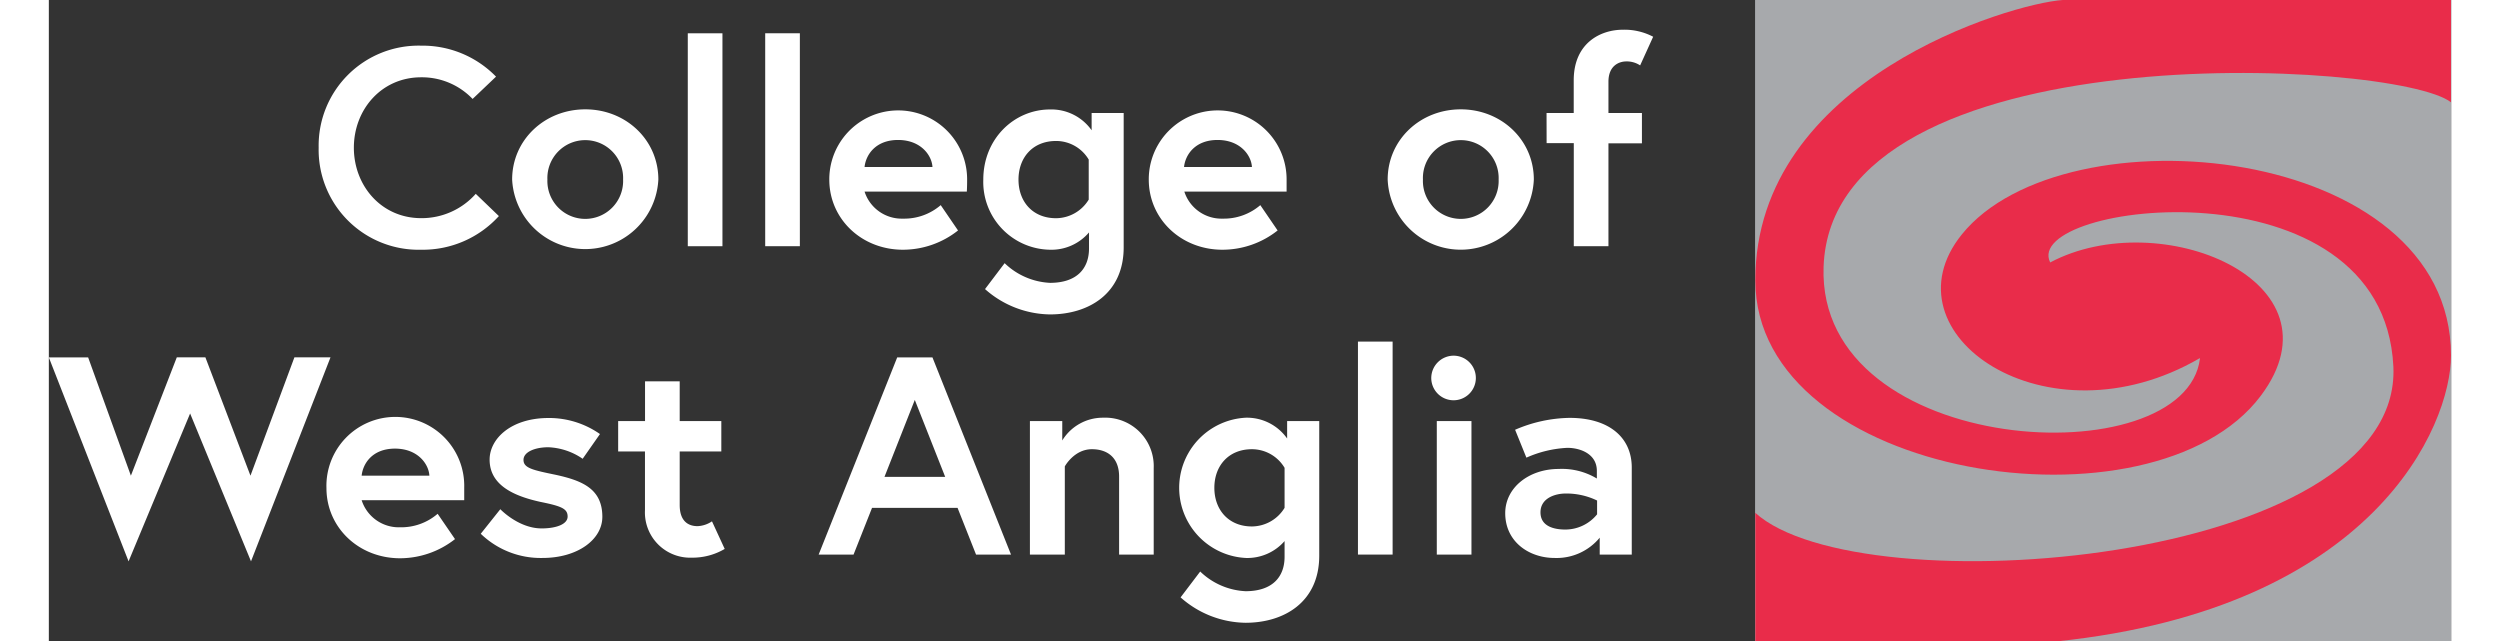
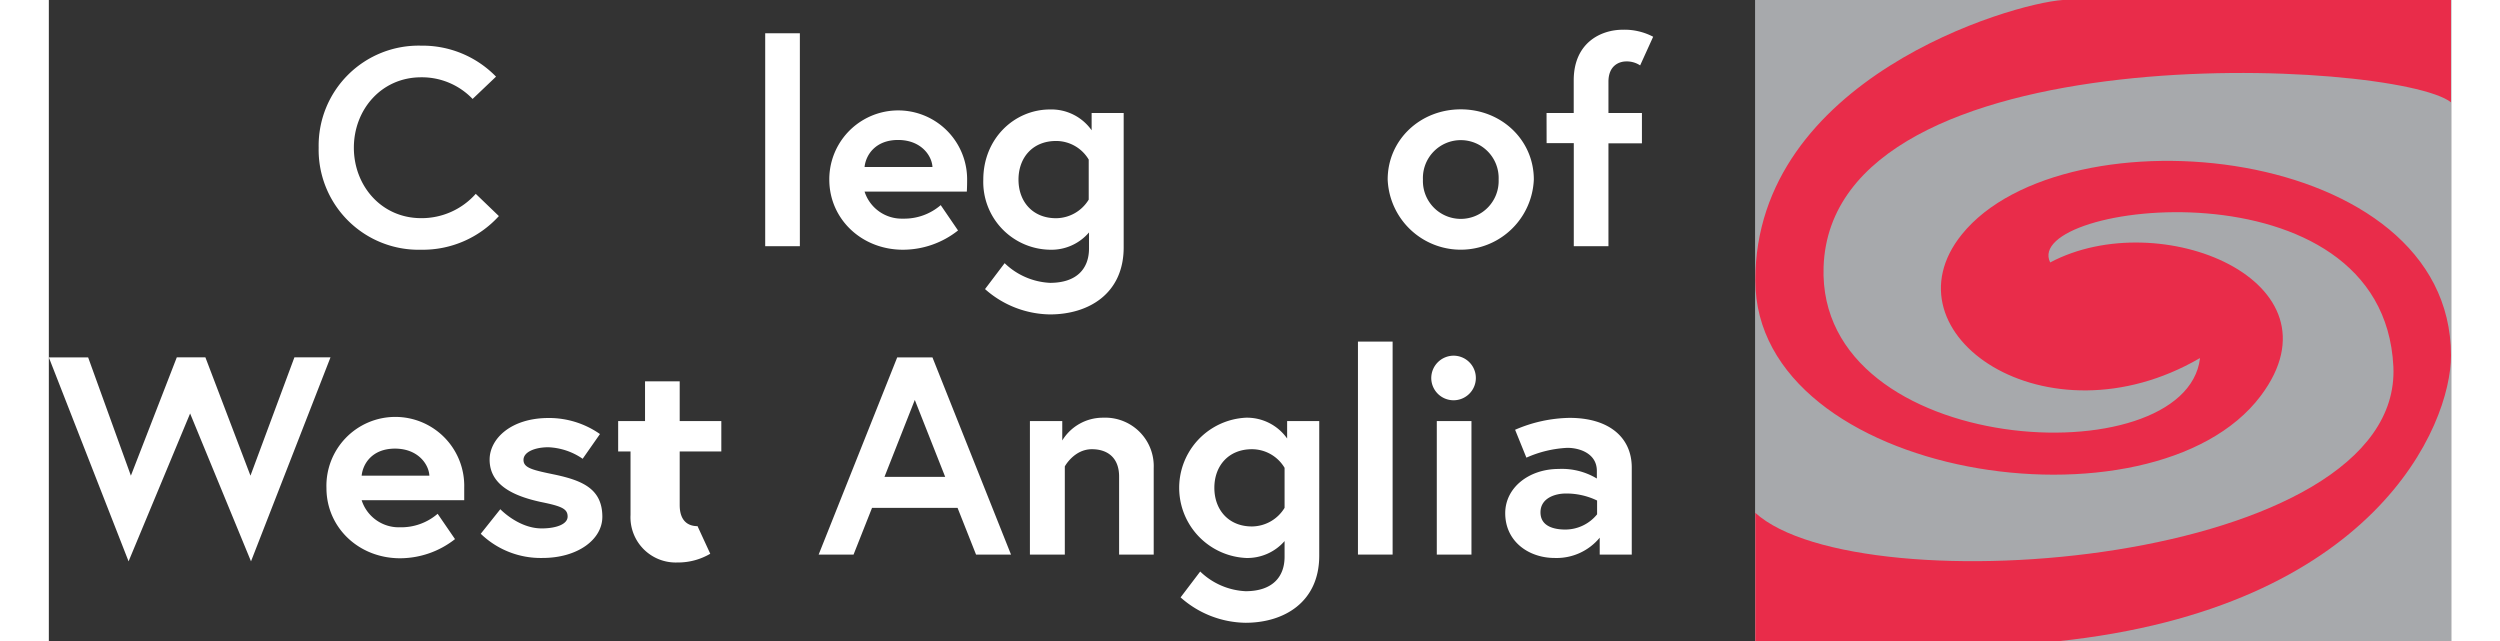
<svg xmlns="http://www.w3.org/2000/svg" width="215.924" height="55.391" viewBox="0 0 404.03 107.86">
  <rect x="0" y="0" width="404.03" height="107.86" fill="#333333" stroke="none" />
  <defs>
    <style>.cls-1{fill:#a7a9ac;}.cls-2{fill:#e92c4a;}.cls-3{fill:#fff;}</style>
  </defs>
  <g id="Layer_2" data-name="Layer 2">
    <g id="Layer_1-2" data-name="Layer 1">
      <polygon class="cls-1" points="286.96 0 404.03 0 404.03 107.86 286.96 107.86 286.96 0 286.96 0" />
      <path class="cls-2" d="M361.79,60.25c-2.38,20-64.39,16.82-63.31-15.33C299.82,5,394.77,10,404,17.2V0H338.72C330,.58,287,13.25,287,47.14c0,33.48,66.92,43.51,85,19.44,14.54-19.33-17-32.22-35.41-22.44-5-10.1,56-17.72,57.72,17.5C395.88,95,304.59,102.22,287,86.25v21.61h50.76C391.1,102.29,404,71.6,404,59.79c0-35.66-65-41.77-82.27-20.36-13.45,16.69,14.23,35.79,40,20.82Z" />
      <path class="cls-3" d="M71.8,32.6l3.89,3.74A17.29,17.29,0,0,1,62.62,42,16.81,16.81,0,0,1,45.38,24.83,16.81,16.81,0,0,1,62.62,7.68a17.24,17.24,0,0,1,12.59,5.21l-3.94,3.75A11.8,11.8,0,0,0,62.62,13c-6.7,0-11.32,5.45-11.32,11.84s4.62,11.85,11.32,11.85A12.17,12.17,0,0,0,71.8,32.6Z" />
-       <path class="cls-3" d="M102.51,30.19a12.31,12.31,0,0,1-24.59,0c0-6.64,5.45-11.8,12.3-11.8S102.51,23.55,102.51,30.19Zm-5.93,0a6.37,6.37,0,1,0-12.73,0,6.37,6.37,0,1,0,12.73,0Z" />
-       <path class="cls-3" d="M107.46,5.6h5.83V41.41h-5.83Z" />
      <path class="cls-3" d="M120.48,5.6h5.83V41.41h-5.83Z" />
      <path class="cls-3" d="M154.44,30.09c0,.43,0,1.28-.05,2.13h-17.2a6.56,6.56,0,0,0,6.46,4.55A9.39,9.39,0,0,0,150,34.5l2.91,4.26A14.94,14.94,0,0,1,143.65,42c-7,0-12.39-5.21-12.39-11.79a11.59,11.59,0,1,1,23.18-.1Zm-5.83-2c-.1-1.94-1.94-4.55-5.78-4.55s-5.44,2.56-5.64,4.55Z" />
      <path class="cls-3" d="M168.38,42a11.4,11.4,0,0,1-11.22-11.79c0-6.92,5.24-11.8,11.22-11.8a8.29,8.29,0,0,1,7,3.5V19h5.39V41.6c0,7.82-5.93,11.28-12.39,11.28a16.76,16.76,0,0,1-10.93-4.26l3.3-4.36a11.78,11.78,0,0,0,7.63,3.31c4.52,0,6.56-2.41,6.56-5.78v-2.7A8.3,8.3,0,0,1,168.38,42Zm6.51-15.16a6.38,6.38,0,0,0-5.49-3.13c-3.94,0-6.32,2.8-6.32,6.5s2.38,6.49,6.32,6.49a6.48,6.48,0,0,0,5.49-3.13Z" />
-       <path class="cls-3" d="M208.17,30.09c0,.43,0,1.28,0,2.13h-17.2a6.56,6.56,0,0,0,6.46,4.55,9.39,9.39,0,0,0,6.32-2.27l2.91,4.26A14.94,14.94,0,0,1,197.38,42c-7,0-12.39-5.21-12.39-11.79a11.59,11.59,0,1,1,23.18-.1Zm-5.83-2c-.1-1.94-1.94-4.55-5.78-4.55s-5.44,2.56-5.64,4.55Z" />
      <path class="cls-3" d="M249.75,30.19a12.3,12.3,0,0,1-24.58,0c0-6.64,5.44-11.8,12.29-11.8S249.75,23.55,249.75,30.19Zm-5.92,0a6.37,6.37,0,1,0-12.73,0,6.37,6.37,0,1,0,12.73,0Z" />
      <path class="cls-3" d="M251.89,19h4.57v-5.5C256.46,7.21,261,5,264.71,5a10.36,10.36,0,0,1,5.11,1.18L267.63,11a4.05,4.05,0,0,0-2.33-.67c-1.12,0-3,.62-3,3.42V19h5.63v5.11h-5.63V41.41h-5.83V24.07h-4.57Z" />
      <path class="cls-3" d="M34,94.41,23.76,69.54,13.41,94.41,0,60.11H6.61L13.8,80l7.72-19.9h4.81L33.91,80l7.39-19.9h6.07Z" />
      <path class="cls-3" d="M69.86,82c0,.43,0,1.28,0,2.13H52.61a6.56,6.56,0,0,0,6.47,4.55,9.38,9.38,0,0,0,6.31-2.27l2.92,4.26a15,15,0,0,1-9.23,3.22c-7,0-12.39-5.21-12.39-11.8A11.59,11.59,0,1,1,69.86,82ZM64,80c-.1-1.94-1.94-4.55-5.78-4.55S52.81,78,52.61,80Z" />
      <path class="cls-3" d="M75.93,85.64s3.06,3.23,6.95,3.23c2.38,0,4.37-.67,4.37-2s-1.07-1.75-4.57-2.46c-4.56-1-8.55-2.85-8.55-7.11,0-3.51,3.6-7,9.91-7A14.92,14.92,0,0,1,92.69,73l-2.91,4.16A10.9,10.9,0,0,0,84,75.22c-2.18,0-4.17.76-4.17,2.13s1.55,1.71,5.44,2.51c4.57,1,7.82,2.42,7.82,7.06,0,3.84-4.18,6.92-10.06,6.92a14.5,14.5,0,0,1-10.39-4.07Z" />
-       <path class="cls-3" d="M95.75,70.82h4.52V64.13h5.83v6.69h7v5.11h-7v9c0,2.75,1.46,3.56,3,3.56a4.68,4.68,0,0,0,2.43-.81l2.14,4.64a10.69,10.69,0,0,1-5.54,1.47,7.61,7.61,0,0,1-7.87-8V75.93H95.75Z" />
+       <path class="cls-3" d="M95.75,70.82h4.52V64.13h5.83v6.69h7v5.11h-7v9c0,2.75,1.46,3.56,3,3.56l2.14,4.64a10.69,10.69,0,0,1-5.54,1.47,7.61,7.61,0,0,1-7.87-8V75.93H95.75Z" />
      <path class="cls-3" d="M142.68,60.11h5.93l13.21,33.16h-5.88l-3.11-7.86H138.45l-3.11,7.86h-5.87ZM140.54,80.2h10.21l-5.11-12.94Z" />
      <path class="cls-3" d="M185.82,78.73V93.27H180V80.15c0-3.22-2-4.6-4.57-4.6-3,0-4.56,2.89-4.56,2.89V93.27H165V70.82h5.44v3.26a8,8,0,0,1,6.9-3.83A8.15,8.15,0,0,1,185.82,78.73Z" />
      <path class="cls-3" d="M201.32,93.84a11.81,11.81,0,0,1,0-23.59,8.27,8.27,0,0,1,6.94,3.5V70.82h5.4V93.46c0,7.82-5.93,11.28-12.39,11.28a16.74,16.74,0,0,1-10.93-4.27l3.3-4.35a11.78,11.78,0,0,0,7.63,3.31c4.52,0,6.56-2.41,6.56-5.78V91A8.3,8.3,0,0,1,201.32,93.84Zm6.51-15.16a6.4,6.4,0,0,0-5.49-3.13c-3.94,0-6.32,2.8-6.32,6.49s2.38,6.5,6.32,6.5a6.48,6.48,0,0,0,5.49-3.13Z" />
      <path class="cls-3" d="M220.17,57.45H226V93.27h-5.83Z" />
      <path class="cls-3" d="M236.34,59.82a3.75,3.75,0,1,1-3.84,3.75A3.77,3.77,0,0,1,236.34,59.82Zm-2.91,11h5.83V93.27h-5.83Z" />
      <path class="cls-3" d="M266.22,78.63V93.27h-5.39V90.43a9.39,9.39,0,0,1-7.58,3.41c-4.33,0-8.31-2.75-8.31-7.53,0-4.31,4-7.44,9-7.44a11.4,11.4,0,0,1,6.41,1.61V79.2c0-2.94-2.91-3.88-4.95-3.88a19.09,19.09,0,0,0-6.9,1.65l-1.9-4.69a23.9,23.9,0,0,1,9.09-2C262.33,70.25,266.22,73.52,266.22,78.63Zm-5.83,7.87V84.18A11.86,11.86,0,0,0,255.14,83c-1.79,0-4.27.76-4.27,3.17s2.38,2.89,4.18,2.89A6.88,6.88,0,0,0,260.39,86.5Z" />
    </g>
  </g>
</svg>